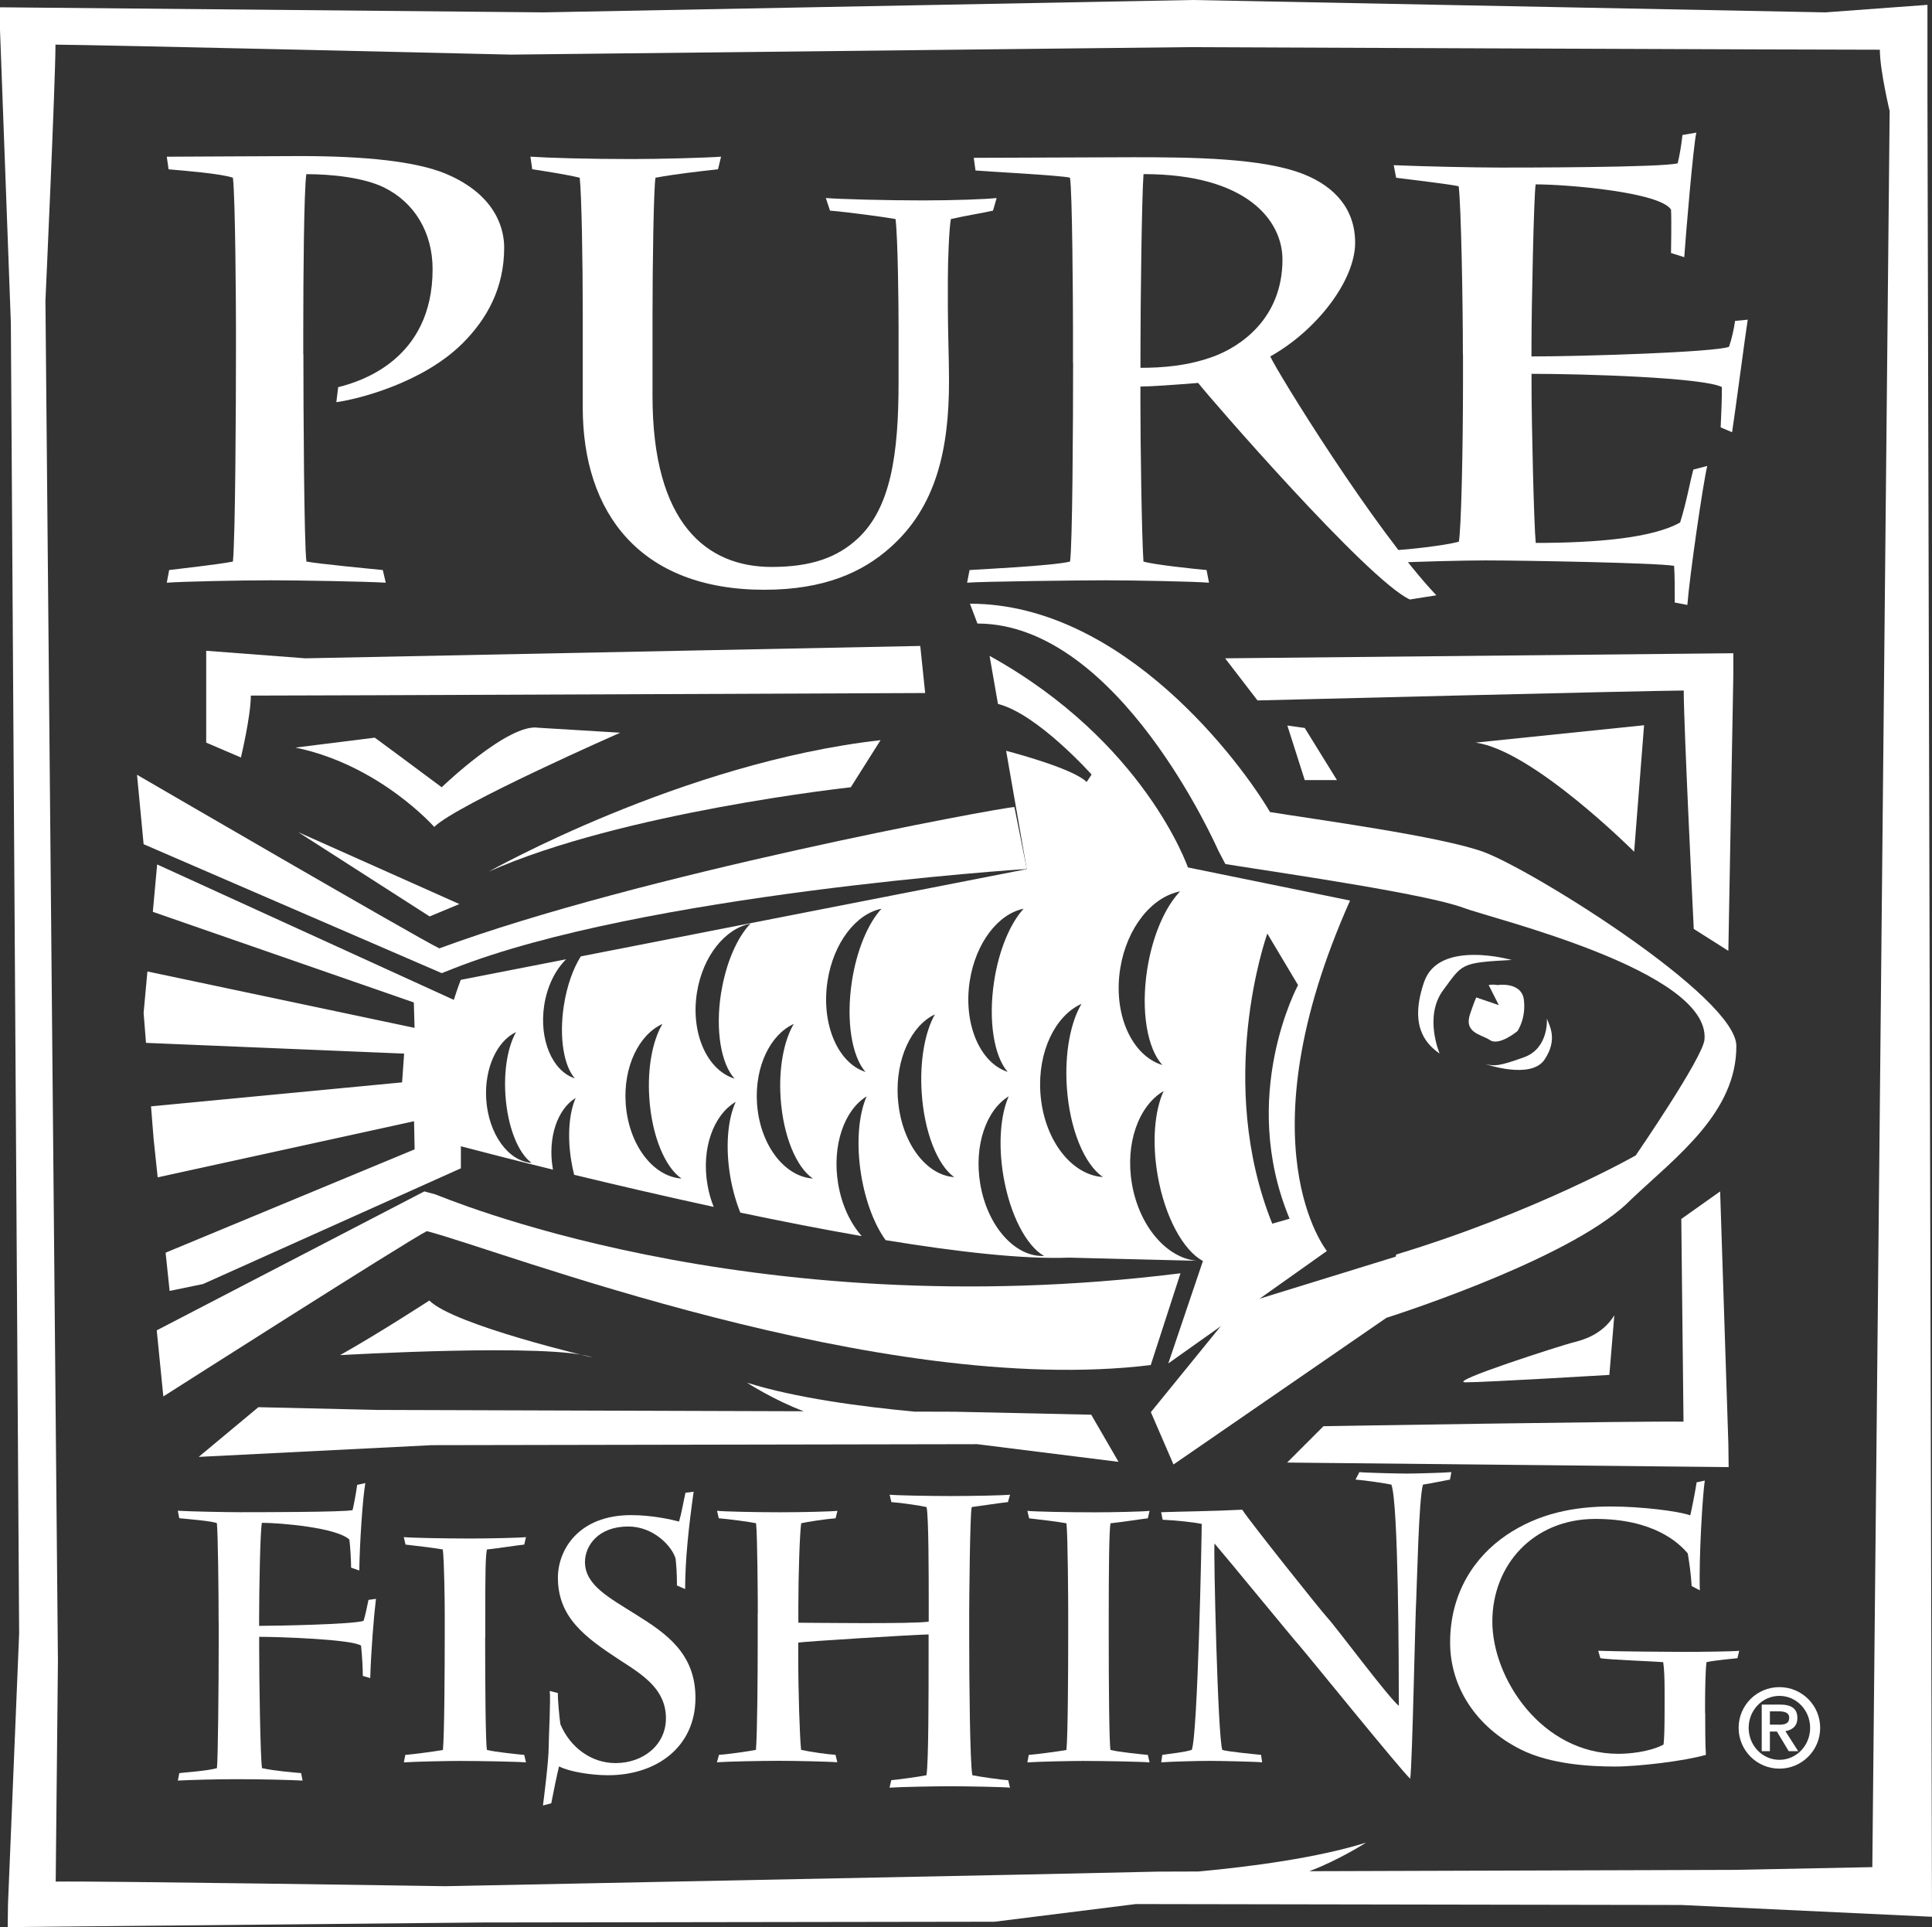
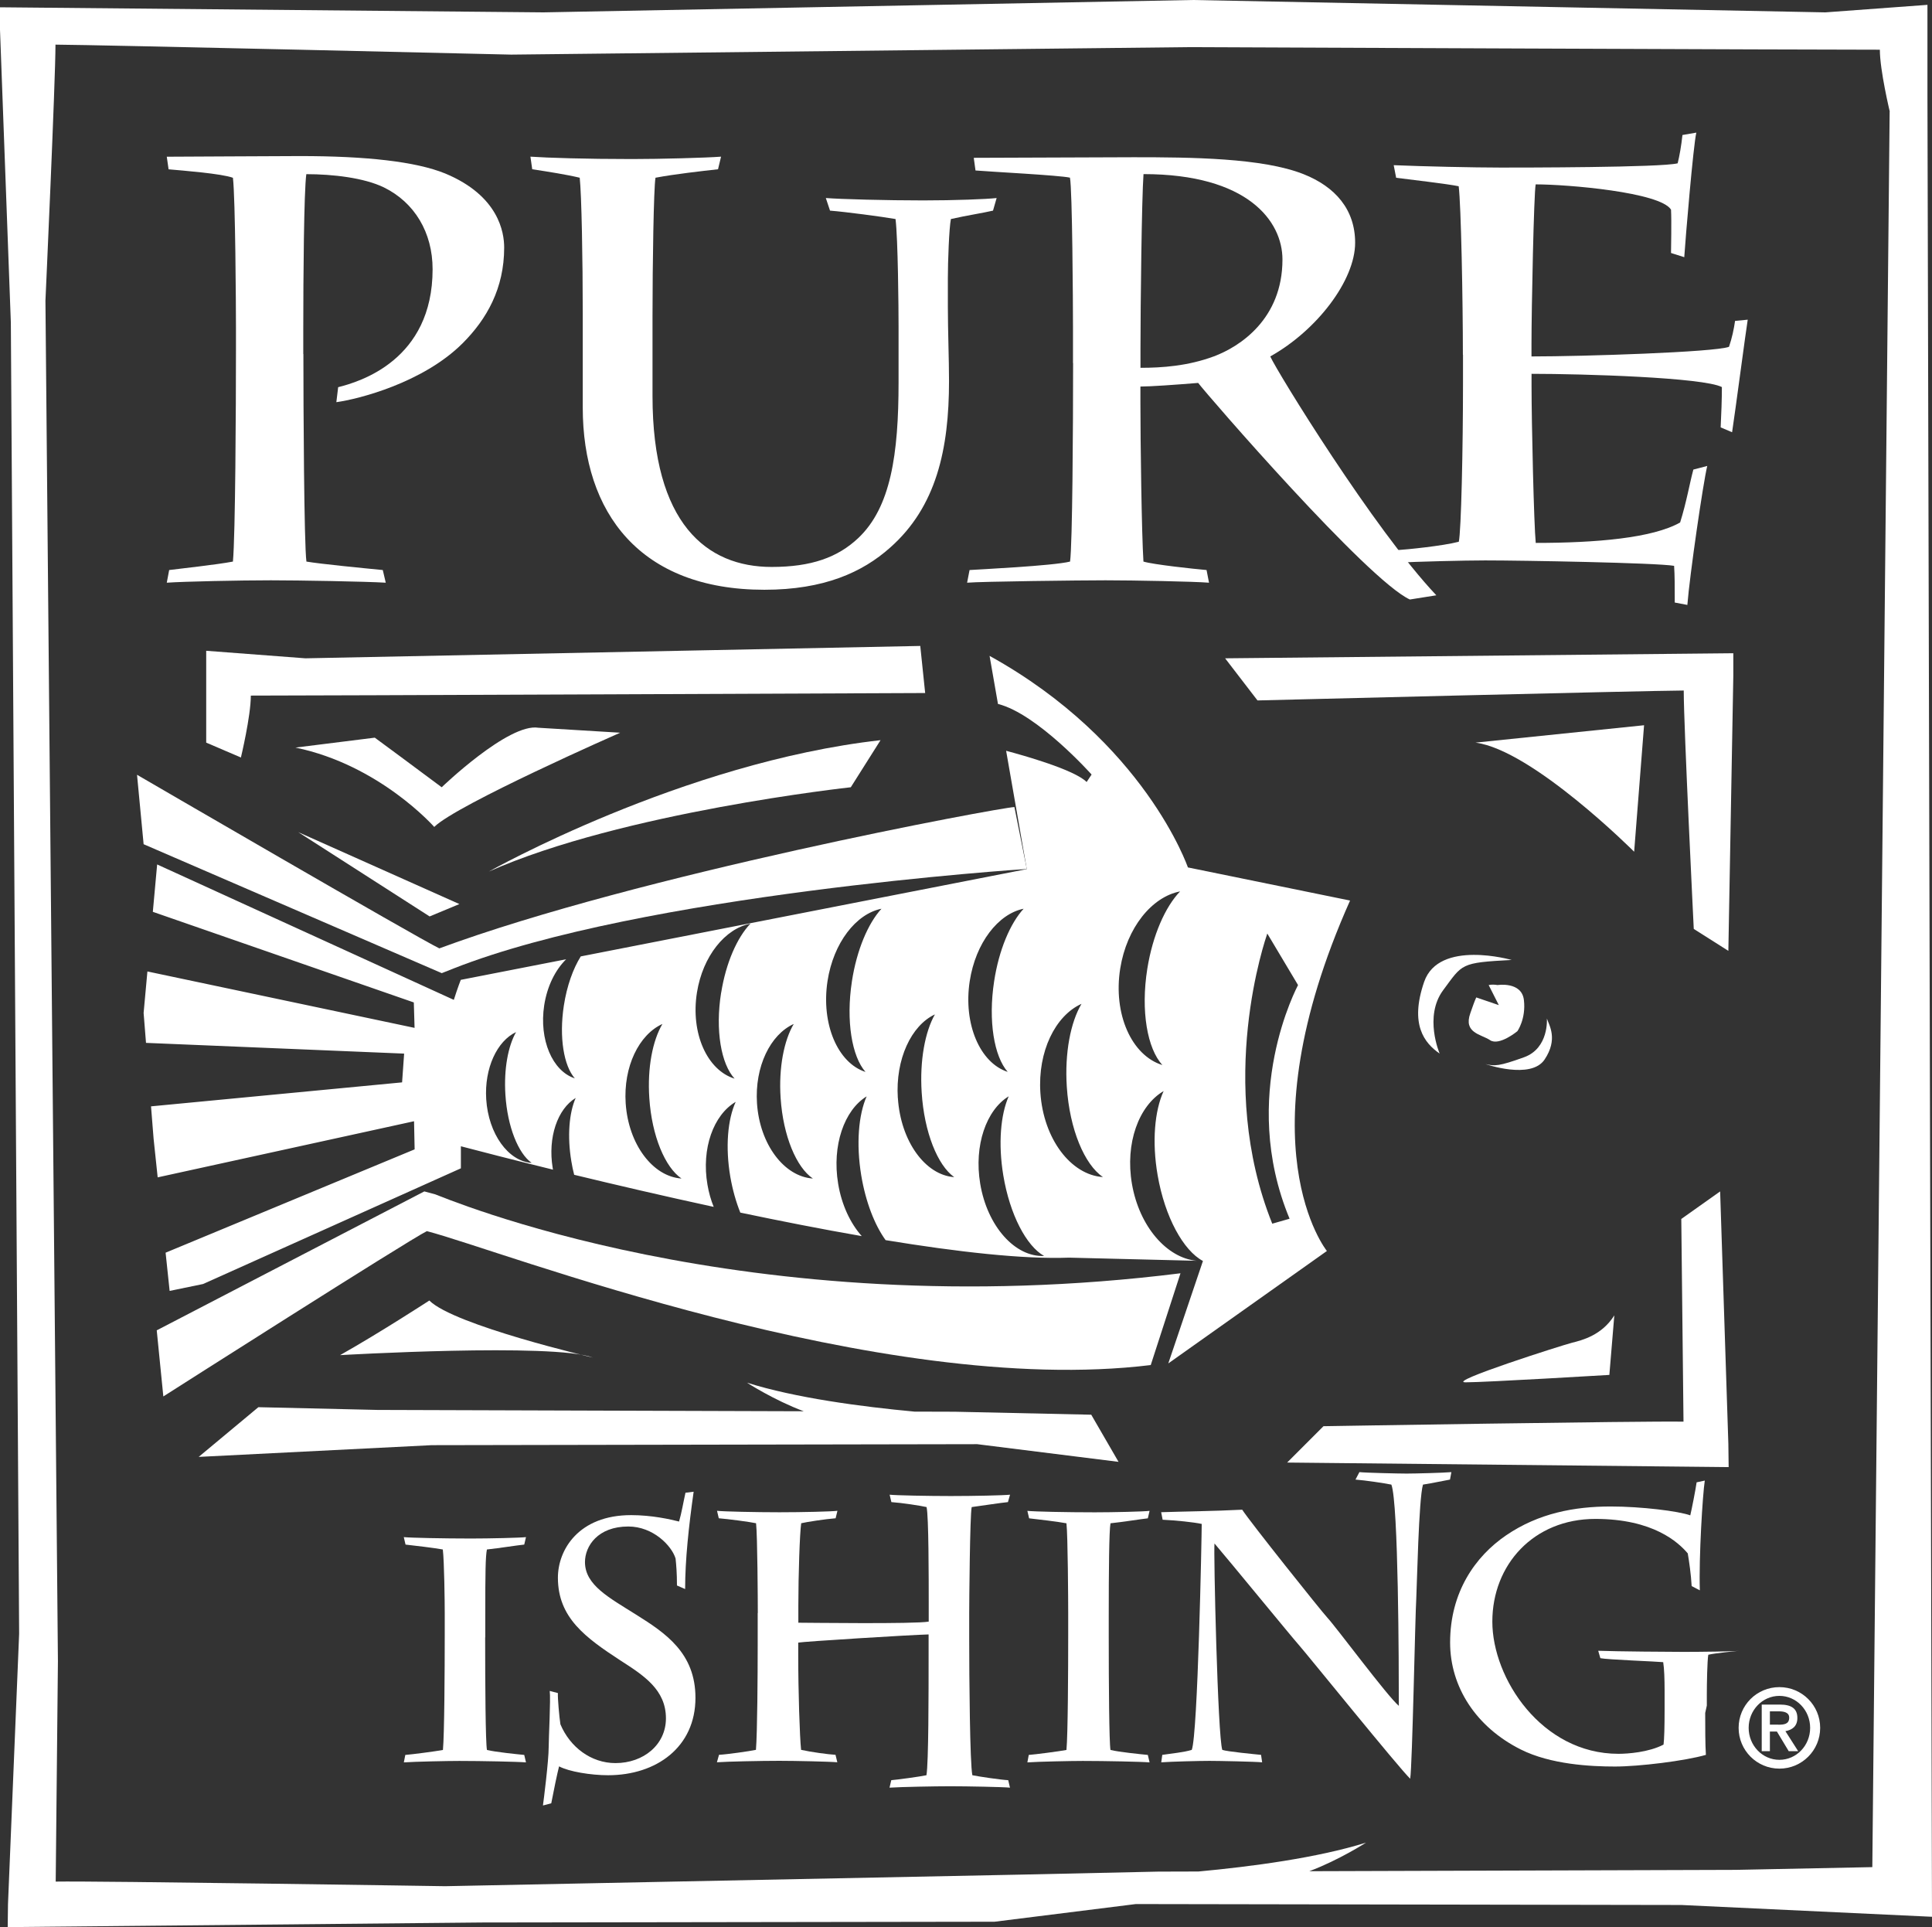
<svg xmlns="http://www.w3.org/2000/svg" viewBox="0 0 331.2 330.29">
  <rect x="0" y="0" width="331.2" height="330.29" fill="#333333" stroke="none" />
  <g id="a" />
  <g id="b">
    <g id="c">
      <g>
        <path d="M323.96,19.13s-1.7-7.09-1.7-10.61c-7.21,.03-118.62-.44-118.62-.44l-116.01,1.28S16.46,7.68,9.51,7.65c0,6.13-1.72,43.88-1.72,43.88l2.14,233.2s-.31,31.41-.38,37.76c6.99-.13,66.76,.79,66.76,.79l98.85-1.99,23.37-.51,6.93-.02c9.06-.84,20.41-2.34,28.72-4.95,0,0-4.6,2.98-9.73,4.9l73.11-.23,23.41-.47,2.97-300.89h0Zm7.24,309.39l-42.96-2.02-93.53-.16-24.22,3.03-87.93,.13-81.24,.79,.05-3.94,1.91-46.34L1.86,55.3,0,5.1V1.25l93.17,.87L204.48,0l108.43,2.12,17.51-1.29v15.74l.78,311.94" style="fill:#fff;" />
        <g>
          <path d="M297.14,115.8l-.85,47.17-5.93-3.76s-1.72-34.74-1.72-40.86c-6.95,.04-73.07,1.7-73.07,1.7l-5.55-7.22,87.12-.87v3.84" style="fill:#fff;" />
          <path d="M296.29,247.51l.05,3.94-75.69-.78,6.23-6.23s54.72-.91,61.72-.78c-.07-6.36-.38-34.74-.38-34.74l6.66-4.72,1.41,43.31" style="fill:#fff;" />
          <path d="M52.34,112.83l105.42-2.12,.84,8.07s-108.39,.46-115.6,.44c0,3.52-1.7,10.61-1.7,10.61l-5.95-2.55v-15.74l17,1.29" style="fill:#fff;" />
          <path d="M145.85,134.93s-39.1,4.25-62.05,14.45c0,0,33.15-18.7,67.15-22.52l-5.1,8.07" style="fill:#fff;" />
          <path d="M106.32,125.58s-28.05,12.33-31.88,16.15c0,0-9.34-10.62-23.79-13.6l13.6-1.7s8.08,5.95,11.47,8.5c0,0,11.47-11.05,16.58-10.2l14.02,.85" style="fill:#fff;" />
          <path d="M101.65,232.68s-23.8-5.53-28.05-9.78c0,0-8.5,5.53-15.3,9.36,0,0,36.55-2.13,43.35,.42" style="fill:#fff;" />
          <path d="M276.74,225.45l-.85,10.2s-21.25,1.27-24.65,1.27c-3.4,0,16.58-6.37,18.27-6.79,1.7-.42,5.1-1.28,7.22-4.67" style="fill:#fff;" />
          <path d="M281.84,124.3l-1.7,21.68s-17.42-17.43-27.2-18.7l28.9-2.98" style="fill:#fff;" />
-           <polyline points="223.67 124.77 229.19 133.7 223.67 133.7 220.69 124.35 223.67 124.77" style="fill:#fff;" />
          <path d="M44.27,241.18l20.4,.47,73.11,.23c-5.13-1.92-9.73-4.9-9.73-4.9,8.31,2.62,19.66,4.12,28.72,4.96l6.93,.02,23.37,.51,4.68,8.08-24.23-3.03-93.52,.17-39.94,2.01,10.21-8.5" style="fill:#fff;" />
          <polyline points="78.75 154.95 73.65 157.07 51.12 142.62 78.75 154.95" style="fill:#fff;" />
          <path d="M75.3,162.55c34.32-12.68,96.03-24.13,98.6-24.23l2.12,10.62c-.62,.02-65.93,4.31-98.24,17.04l-2.05,.81-51.11-22.1-1.13-11.9s48.23,28.05,51.82,29.75" style="fill:#fff;" />
          <path d="M74.58,204.69c.76,.19,52.99,22.89,127.79,13.54l-5.1,15.73c-46.47,5.68-111.92-19.87-124.1-22.95-3.15,1.55-45.17,28.33-45.17,28.33l-1.13-11.33,45.87-23.81,1.84,.49" style="fill:#fff;" />
-           <path d="M217.67,139.17c7.26,1.19,29.54,4.18,36.75,6.88,8.57,3.22,43.18,24.82,43.24,33.19,.06,11.42-10.29,19.02-17.94,26.24-9.26,9.63-38.07,19.1-42.06,20.39h0l-36.49,25.13-3.88-8.97,14.87-18.28,27.11-8.37,.06-.36c24.07-7.29,41.08-16.99,41.08-16.99,0,0,11.54-16.78,11.79-19.87,.98-11.78-36.34-20.69-41.33-22.57-6.27-2.35-30.7-5.9-38.28-7.1l-2.53-.4-1.19-2.28c-.17-.31-17.01-38.94-41.31-38.94l-1.28-3.4c26.44,0,46.64,27.54,51.43,35.7" style="fill:#fff;" />
          <path d="M231.41,154.34l-27.77-5.67s-7.37-21.53-34-36.26l1.44,8.24c6.77,1.7,16.05,12.1,16.05,12.1l-.85,1.28c-2.12-2.12-10.88-4.57-13.8-5.35l3.54,20.28-76.46,14.96c-1.31,2.09-2.38,5.05-2.9,8.43-.84,5.46,0,10.34,1.88,12.47-3.83-1.23-6.15-6.61-5.25-12.51,.51-3.3,1.92-6.1,3.77-7.9l-18.07,3.53s-.52,1.31-1.19,3.43l-50.86-23.21-.74,8.12,44.74,15.53,.13,4.36-45.8-9.67-.65,7.11,.41,5.13,44.25,1.84-.35,4.93-43.04,4.11,.44,5.53,.7,6.64,43.95-9.62,.1,4.82-42.69,17.71,.69,6.55,5.73-1.18,44.2-19.83v-3.78c3.14,.83,8.73,2.27,15.79,4.01-.02-.09-.04-.18-.05-.28-.87-5.26,.84-10.13,3.94-12.01-1.12,2.53-1.47,6.54-.74,10.88,.13,.79,.29,1.56,.48,2.29,7.06,1.71,15.29,3.63,23.92,5.5-.48-1.18-.84-2.45-1.07-3.8-1.07-6.22,1.04-11.97,4.84-14.2-1.37,2.99-1.8,7.72-.92,12.86,.39,2.23,.98,4.3,1.71,6.12,6.92,1.45,13.98,2.84,20.82,4.03-1.96-2.21-3.45-5.35-4.05-9-1.08-6.54,1.05-12.6,4.89-14.95-1.39,3.15-1.82,8.13-.93,13.53,.76,4.58,2.31,8.53,4.18,11.11,12.32,2.02,23.6,3.3,31.46,3l21.88,.54c-5.12-.46-9.85-5.87-11.11-13.17-1.2-6.97,1.16-13.41,5.43-15.92-1.54,3.36-2.02,8.67-1.03,14.41,1.24,7.2,4.42,12.93,7.77,14.71l-5.94,17.56,27.19-19.27s-14.73-18.13,3.97-60.06Zm-148.06,34.05c-.33-5.32,1.86-9.97,5.12-11.5-1.37,2.39-2.11,6.34-1.83,10.73,.35,5.51,2.21,10.08,4.5,11.69-4-.27-7.41-4.95-7.79-10.92Zm23.91,.72c-.42-6.3,2.28-11.79,6.3-13.61-1.68,2.83-2.6,7.49-2.25,12.69,.43,6.51,2.71,11.9,5.52,13.8-4.91-.32-9.1-5.85-9.57-12.89Zm16.36-18.97c-1.03,6.44,0,12.23,2.31,14.73-4.71-1.44-7.57-7.8-6.45-14.78,1-6.23,4.84-10.95,9.16-11.78-2.26,2.36-4.19,6.69-5.01,11.83Zm6.15,18.97c-.41-6.3,2.28-11.79,6.3-13.61-1.67,2.83-2.6,7.49-2.25,12.69,.43,6.51,2.71,11.9,5.53,13.8-4.92-.32-9.11-5.85-9.58-12.89Zm16.27-20.9c-1.04,6.78,0,12.87,2.33,15.51-4.76-1.53-7.63-8.22-6.51-15.57,1.01-6.56,4.89-11.53,9.25-12.4-2.28,2.48-4.24,7.04-5.07,12.45Zm7.87,19.96c-.42-6.63,2.3-12.41,6.36-14.31-1.69,2.97-2.62,7.89-2.27,13.36,.43,6.85,2.74,12.53,5.58,14.53-4.96-.34-9.19-6.15-9.66-13.57Zm12.33-20.02c1.01-6.56,4.89-11.53,9.24-12.4-2.28,2.48-4.24,7.04-5.06,12.45-1.04,6.78,0,12.87,2.33,15.51-4.76-1.53-7.64-8.22-6.51-15.57Zm1.79,34.7c-1.08-6.54,1.04-12.6,4.89-14.95-1.39,3.15-1.82,8.13-.93,13.53,1.12,6.77,3.98,12.15,7,13.83-4.97,.23-9.75-5.08-10.96-12.41Zm10.32-15.57c-.47-7.05,2.55-13.2,7.05-15.23-1.87,3.16-2.9,8.4-2.52,14.22,.48,7.3,3.04,13.34,6.2,15.47-5.51-.36-10.21-6.56-10.73-14.46Zm18.33-21.24c-1.15,7.22,0,13.69,2.59,16.5-5.28-1.62-8.48-8.75-7.23-16.56,1.12-6.98,5.42-12.27,10.26-13.2-2.54,2.64-4.7,7.5-5.62,13.26Zm21.42,43.69c-9.75-24.27-1.11-48.94-.85-49.73l5.27,8.83c-.06,.16-10.23,18.95-1.45,40.05l-2.97,.85Z" style="fill:#fff;" />
          <path d="M259.14,164.53s-12.47-3.57-15,3.75c-2.52,7.33,.05,10.49,2.66,12.3,0,0-2.75-6.35,.6-10.87,3.36-4.52,2.88-4.71,11.74-5.18" style="fill:#fff;" />
          <path d="M255.44,178.27c-1.58-1.03-4.6-1.22-3.38-4.63,.37-1.05,.68-1.96,1.01-2.69l3.87,1.32-1.74-3.44c.43-.09,.93-.1,1.53,0,0,0,4.14-.65,4.51,2.57,.38,3.22-1.11,5.33-1.11,5.33,0,0-3.11,2.58-4.69,1.55" style="fill:#fff;" />
          <path d="M265.18,174.57s.39,5.07-3.9,6.63c-4.29,1.55-5.07,1.55-6.63,1.17,0,0,7.8,2.73,10.14-.78,2.34-3.51,.78-5.85,.39-7.02" style="fill:#fff;" />
        </g>
        <path d="M52.01,60.68c0,8.77,.11,32.59,.52,35.57,2.47,.42,9.9,1.14,13.09,1.45l.51,2.17c-3.4-.21-14.95-.41-19.7-.41-5.16,0-14.95,.2-17.84,.41l.41-2.17c1.54-.2,8.25-.93,10.93-1.45,.42-4.53,.52-26.49,.52-36.09v-4.12c0-3.3-.1-22.07-.52-25.57-1.96-.72-8.55-1.23-11.03-1.45l-.31-2.16c3.09,0,18.15-.11,22.89-.11,11.24,0,19.8,.93,24.85,2.99,9.18,3.82,10.1,10.11,10.1,12.69,0,7.01-2.99,12.27-7.11,16.39-6.81,6.81-17.94,9.6-21.66,10.11l.31-2.57c3.71-.93,16.19-4.64,16.19-20.22,0-6.29-3.09-11.44-8.35-14.02-3.4-1.65-8.76-2.27-13.3-2.27-.41,2.99-.52,17.63-.52,26.5v4.33" style="fill:#fff;" />
        <path d="M99.9,53.77c0-9.28-.2-20.42-.52-23.31-2.16-.52-5.36-1.03-8.14-1.45l-.31-2.16c2.89,.2,9.49,.41,17.42,.41,4.75,0,12.68-.21,15.26-.41l-.52,2.16c-2.78,.31-7.43,.83-10.72,1.45-.31,1.76-.51,14.85-.51,23.72v13.71c0,21.86,9.28,29.28,20.42,29.28,6.81,0,11.34-1.64,14.85-4.95,5.57-5.26,6.91-14.34,6.91-26.71v-9.49c0-3.3-.1-15.07-.52-18.48-2.37-.41-8.56-1.23-11.23-1.44l-.72-2.16c2.57,.2,10.31,.41,16.7,.41,5.36,0,10.83-.21,12.58-.41l-.62,2.16c-1.75,.41-4.54,.83-7.22,1.44-.31,1.54-.52,7.34-.52,10.12v4.96c0,4.02,.2,8.97,.2,12.68,0,11.65-2.16,21.55-10.1,28.56-4.74,4.23-11.34,7.22-21.55,7.22-21.34,0-31.14-13.2-31.14-31.24v-16.09" style="fill:#fff;" />
        <path d="M183.96,62.22c0,10.83-.11,31.04-.52,34.03-2.88,.73-15.79,1.35-17.23,1.45l-.42,2.17c2.37-.21,19.5-.41,23.73-.41,4.75,0,15.16,.2,17.74,.41l-.42-2.17c-2.27-.2-9.07-.93-10.82-1.45-.31-4.74-.52-20.62-.52-27.32v-2.68c1.75,0,5.98-.3,9.9-.62,1.65,2.17,29.08,33.83,36.29,37.12l4.54-.72c-10.73-11.35-27.33-38.36-28.47-40.94,7.94-4.43,14.55-13,14.55-19.49,0-5.68-3.4-9.6-8.87-11.76-7.02-2.78-19.28-2.89-29.08-2.89l-27.43,.1,.3,2.17c2.27,.2,14.44,.82,16.19,1.23,.41,1.96,.52,21.76,.52,25.47v6.29h0Zm11.55-2.37c0-7.32,.21-25.78,.52-30.01,17.84,0,23.82,8.04,23.82,14.64,0,10.21-7.33,14.95-11.76,16.6-4.44,1.65-8.87,1.96-12.58,1.96v-3.2" style="fill:#fff;" />
        <path d="M250.78,60.79c0-9.28-.31-25.67-.72-28.87-1.96-.41-8.25-1.13-10.72-1.45l-.42-2.16c4.95,.21,13.72,.41,18.36,.41,3.3,0,27.53,0,30.32-.73,.31-1.23,.62-2.99,.82-4.85l2.38-.41c-.52,2.17-1.86,18.15-2.07,21.35l-2.27-.72c0-.73,.11-5.36,0-7.43-1.85-2.99-17.74-4.33-23.2-4.33-.31,1.44-.72,21.34-.72,27.43v2.06c8.86,0,31.39-.72,33.86-1.65,.52-1.54,.83-2.99,1.04-4.44l2.17-.21c-.31,1.86-2.17,15.99-2.68,19.29l-1.96-.83c.11-2.17,.21-4.85,.21-6.91-3.2-1.65-23.77-2.27-32.63-2.27v2.07c0,6.29,.41,23.91,.72,26.91,10.31,0,20.01-.82,24.75-3.5,1.13-3.61,1.65-6.81,2.27-9.07l2.38-.62c-.72,2.99-3,18.66-3.41,23.82l-2.16-.41c0-2.78,0-4.64-.11-6.29-2.99-.52-25.88-.93-32.38-.93-3.51,0-11.66,.2-15.67,.41l.52-2.17c1.65-.1,7.84-.71,10.62-1.44,.41-1.85,.72-15.98,.72-27.32v-4.74" style="fill:#fff;" />
-         <path d="M37.48,278.05c0-5.48-.12-15.27-.3-16.99-.8-.36-4.63-.67-6.45-.85l-.25-1.28c2.13,.13,8.28,.25,10.65,.25,2.62,0,18.03,0,19.31-.36,.19-.73,.61-2.98,.79-4.33l1.4-.3c-.49,2.8-.97,10.47-1.04,14.98l-1.4-.49c0-.97-.13-3.66-.3-4.81-2.19-2.07-11.94-2.87-14.98-2.87-.3,.85-.49,11.75-.49,16.32v1.34c2.99,0,15.95-.25,17.9-.85,.3-.91,.61-2.44,.85-3.6l1.28-.18c-.36,2.92-.85,9.01-.98,13.58l-1.27-.37c0-1.27-.12-3.34-.3-5.18-1.46-1.09-13.99-1.52-17.47-1.52v1.83c0,5.05,.19,18.96,.49,20.68,2.31,.49,5.3,.72,6.7,.85l.25,1.28c-2.14-.12-7.13-.24-11.21-.24-3.47,0-8.04,.12-10.17,.24l.25-1.28c.73-.12,4.75-.36,6.45-.85,.18-1.41,.3-14.47,.3-21.23v-3.78" style="fill:#fff;" />
        <path d="M83.17,280.62c0,7.91,.06,18.09,.31,19.31,1.52,.37,5.18,.73,6.39,.85l.3,1.28c-1.34-.12-7.67-.25-11.44-.25-2.08,0-7.67,.12-9.5,.25l.25-1.28c1.03-.07,5.17-.61,6.45-.85,.25-2.56,.31-13.83,.31-19.79v-3.59c0-2.02-.08-8.91-.33-10.98-1.22-.24-5.24-.72-6.39-.84l-.3-1.28c1.16,.12,6.76,.24,11.57,.24,3.11,0,8.35-.12,9.38-.24l-.3,1.28c-1.22,.12-4.2,.6-6.4,.84-.24,1.23-.28,3.8-.28,11.28v3.78" style="fill:#fff;" />
        <path d="M93.08,309.41c.12-.85,.98-7.61,.98-9.99,0-1.58,.36-8.15,.18-9.61l1.4,.37c-.06,.79,.25,4.26,.43,5.35,1.64,3.9,5.24,6.65,9.44,6.65,4.81,0,8.65-3.16,8.65-7.67,0-4.93-3.84-7.37-7.8-9.92-5.97-3.9-10.72-7.31-10.72-14.19,0-4.76,3.53-10.72,12.55-10.72,3.59,0,6.76,.73,8.22,1.1,.43-1.46,.73-3.29,1.1-4.94l1.4-.17c-.85,6.02-1.46,11.69-1.46,16.68l-1.4-.61c0-2.08-.12-3.53-.24-4.63-.67-2.19-3.84-5.48-8.1-5.48-5.24,0-7.43,3.36-7.43,6.1,0,3.95,4.14,6.09,8.77,9.01,5.05,3.16,10.17,6.58,10.17,14.25,0,8.46-6.7,13.27-14.98,13.27-2.92,0-6.7-.61-8.4-1.52-.3,1.16-.91,4.07-1.34,6.33l-1.4,.37" style="fill:#fff;" />
        <path d="M129.91,276.47c0-1.95-.06-13.39-.3-15.4-1.1-.24-4.87-.73-6.39-.85l-.3-1.28c1.04,.13,6.82,.25,10.71,.25s8.95-.12,9.93-.25l-.31,1.28c-1.7,.13-4.93,.62-5.9,.85-.25,1.65-.49,8.83-.49,14.07v2.98c1.53,0,19.91,.25,22.35-.19v-2.8c0-4.76,0-15.31-.37-16.83-1.04-.24-4.26-.73-6.03-.85l-.3-1.27c1.03,.12,6.7,.23,10.47,.23,3.96,0,9.08-.11,10.17-.23l-.36,1.27c-1.22,.12-4.45,.61-6.21,.85-.31,1.22-.43,16.52-.43,18.16v4.27c0,7.06,.12,21.46,.54,23.53,1.22,.25,4.93,.79,6.15,.85l.3,1.28c-1.15-.12-7.37-.24-10.23-.24-2.62,0-8.35,.11-10.42,.24l.3-1.28c.91-.07,4.94-.61,6.03-.85,.37-2.07,.37-14.16,.37-20.6v-3.53c-2.86,.06-21.5,1.22-22.35,1.4v2.13c0,6.21,.25,14,.49,16.25,1.64,.37,4.69,.79,5.9,.85l.31,1.28c-1.28-.12-7.31-.25-9.93-.25-3.17,0-8.89,.12-10.71,.25l.36-1.28c1.4-.07,5.18-.61,6.33-.85,.24-2.86,.3-13.09,.3-17.71v-5.73" style="fill:#fff;" />
        <path d="M190.07,280.62c0,7.91,.07,18.09,.3,19.31,1.53,.37,5.18,.73,6.4,.85l.3,1.28c-1.34-.12-7.67-.25-11.45-.25-2.07,0-7.68,.12-9.5,.25l.24-1.28c1.04-.07,5.18-.61,6.46-.85,.25-2.56,.3-13.83,.3-19.79v-3.59c0-2.02-.06-13.4-.3-15.47-1.22-.24-5.24-.73-6.4-.85l-.3-1.28c1.16,.13,6.76,.25,11.57,.25,3.11,0,8.34-.12,9.38-.25l-.3,1.28c-1.22,.13-4.2,.62-6.4,.85-.24,1.22-.3,8.29-.3,15.77v3.78" style="fill:#fff;" />
        <path d="M199.07,259.18c3.41-.12,9.13-.18,13.88-.43,1.34,2.08,13.58,17.42,14.61,18.52,1.58,1.71,10.29,13.47,12.24,15.1,0-6.76-.06-34.76-1.28-37.92-1.22-.25-4.45-.73-6.15-.86l.67-1.28c1.16,.12,6.76,.25,8.1,.25s6.4-.13,7.67-.25l-.24,1.28c-.79,.13-2.99,.61-4.63,.86-.73,2.37-1.04,17.58-1.15,19.53-.19,2.86-.67,28.44-1.04,30.88-1.83-1.72-17.72-21.38-19.12-22.96-.85-.92-12.43-15.05-14.43-17.36-.18,1.22,.55,33.18,1.34,35.38,.91,.3,5.48,.73,6.64,.85l.19,1.28c-1.1-.12-7.43-.25-9.02-.25-1.76,0-6.51,.12-8.28,.25l.18-1.28c1.7-.25,3.65-.43,5.05-.85,1.04-2.56,1.71-36.72,1.71-38.73-1.4-.3-4.39-.61-6.7-.72l-.25-1.28" style="fill:#fff;" />
-         <path d="M292.32,293.59c0,2.25,0,5.48,.12,7.18-3.54,1.03-11.45,2-15.59,2s-11.02-.35-16.14-2.92c-7.67-3.84-12.12-10.72-12.12-18.33,0-8.59,4.26-14.74,9.62-18.39,5.54-3.77,11.69-4.93,17.9-4.93,5.24,0,11.63,.79,13.65,1.52,.24-.98,.91-4.38,1.09-5.66l1.4-.3c-.37,2.37-1.03,13.15-.85,18.81l-1.4-.73c-.12-2.07-.43-4.2-.67-5.6-1.59-1.88-5.91-5.91-15.84-5.91-10.59,0-17.66,7.85-17.66,17.6s8.47,22.66,21.62,22.66c1.58,0,5.18-.25,7.73-1.58,.12-.91,.18-2.99,.18-6.03v-3.23c0-1.89-.06-3.78-.24-4.87-1.21-.12-9.62-.43-10.77-.68l-.37-1.27c3.17,.12,12.48,.19,14.61,.19,2.93,0,8.83-.07,9.56-.19l-.3,1.27c-.55,.07-3.96,.37-5.3,.68-.18,1.03-.25,5.04-.25,6.76v1.95" style="fill:#fff;" />
+         <path d="M292.32,293.59c0,2.25,0,5.48,.12,7.18-3.54,1.03-11.45,2-15.59,2s-11.02-.35-16.14-2.92c-7.67-3.84-12.12-10.72-12.12-18.33,0-8.59,4.26-14.74,9.62-18.39,5.54-3.77,11.69-4.93,17.9-4.93,5.24,0,11.63,.79,13.65,1.52,.24-.98,.91-4.38,1.09-5.66l1.4-.3c-.37,2.37-1.03,13.15-.85,18.81l-1.4-.73c-.12-2.07-.43-4.2-.67-5.6-1.59-1.88-5.91-5.91-15.84-5.91-10.59,0-17.66,7.85-17.66,17.6s8.47,22.66,21.62,22.66c1.58,0,5.18-.25,7.73-1.58,.12-.91,.18-2.99,.18-6.03v-3.23c0-1.89-.06-3.78-.24-4.87-1.21-.12-9.62-.43-10.77-.68l-.37-1.27c3.17,.12,12.48,.19,14.61,.19,2.93,0,8.83-.07,9.56-.19c-.55,.07-3.96,.37-5.3,.68-.18,1.03-.25,5.04-.25,6.76v1.95" style="fill:#fff;" />
        <path d="M304.84,295.6c1,0,1.88-.09,1.88-1.21,0-.93-.97-1.08-1.77-1.08h-1.54v2.28h1.43Zm-.24,1.17h-1.19v3.37h-1.4v-7.99h3.11c1.97,0,3,.68,3,2.3,0,1.45-.92,2.05-2.05,2.26l2.19,3.43h-1.62l-2.03-3.37h0Zm5.71-.63c0-3.03-2.36-5.48-5.27-5.48s-5.27,2.45-5.27,5.48,2.36,5.48,5.27,5.48,5.27-2.44,5.27-5.48h0Zm-5.27-6.98c3.86,0,6.99,3.12,6.99,6.98s-3.13,6.99-6.99,6.99-6.99-3.12-6.99-6.99,3.12-6.98,6.99-6.98" style="fill:#fff;" />
      </g>
    </g>
  </g>
</svg>